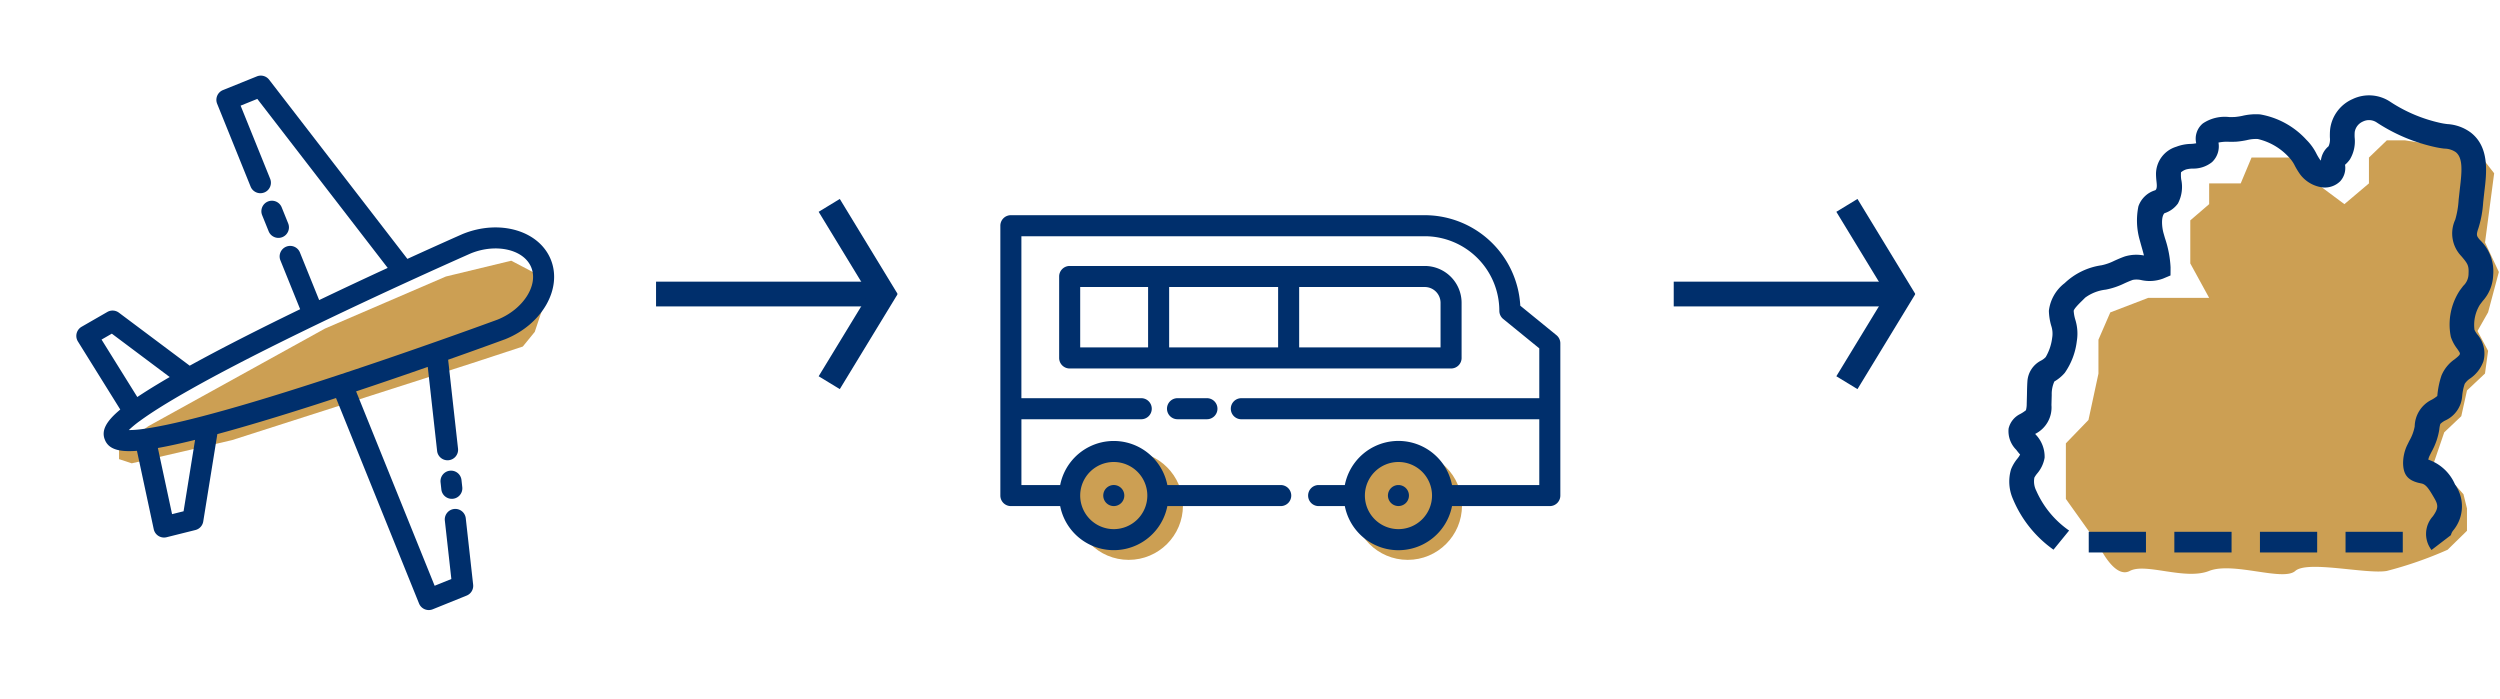
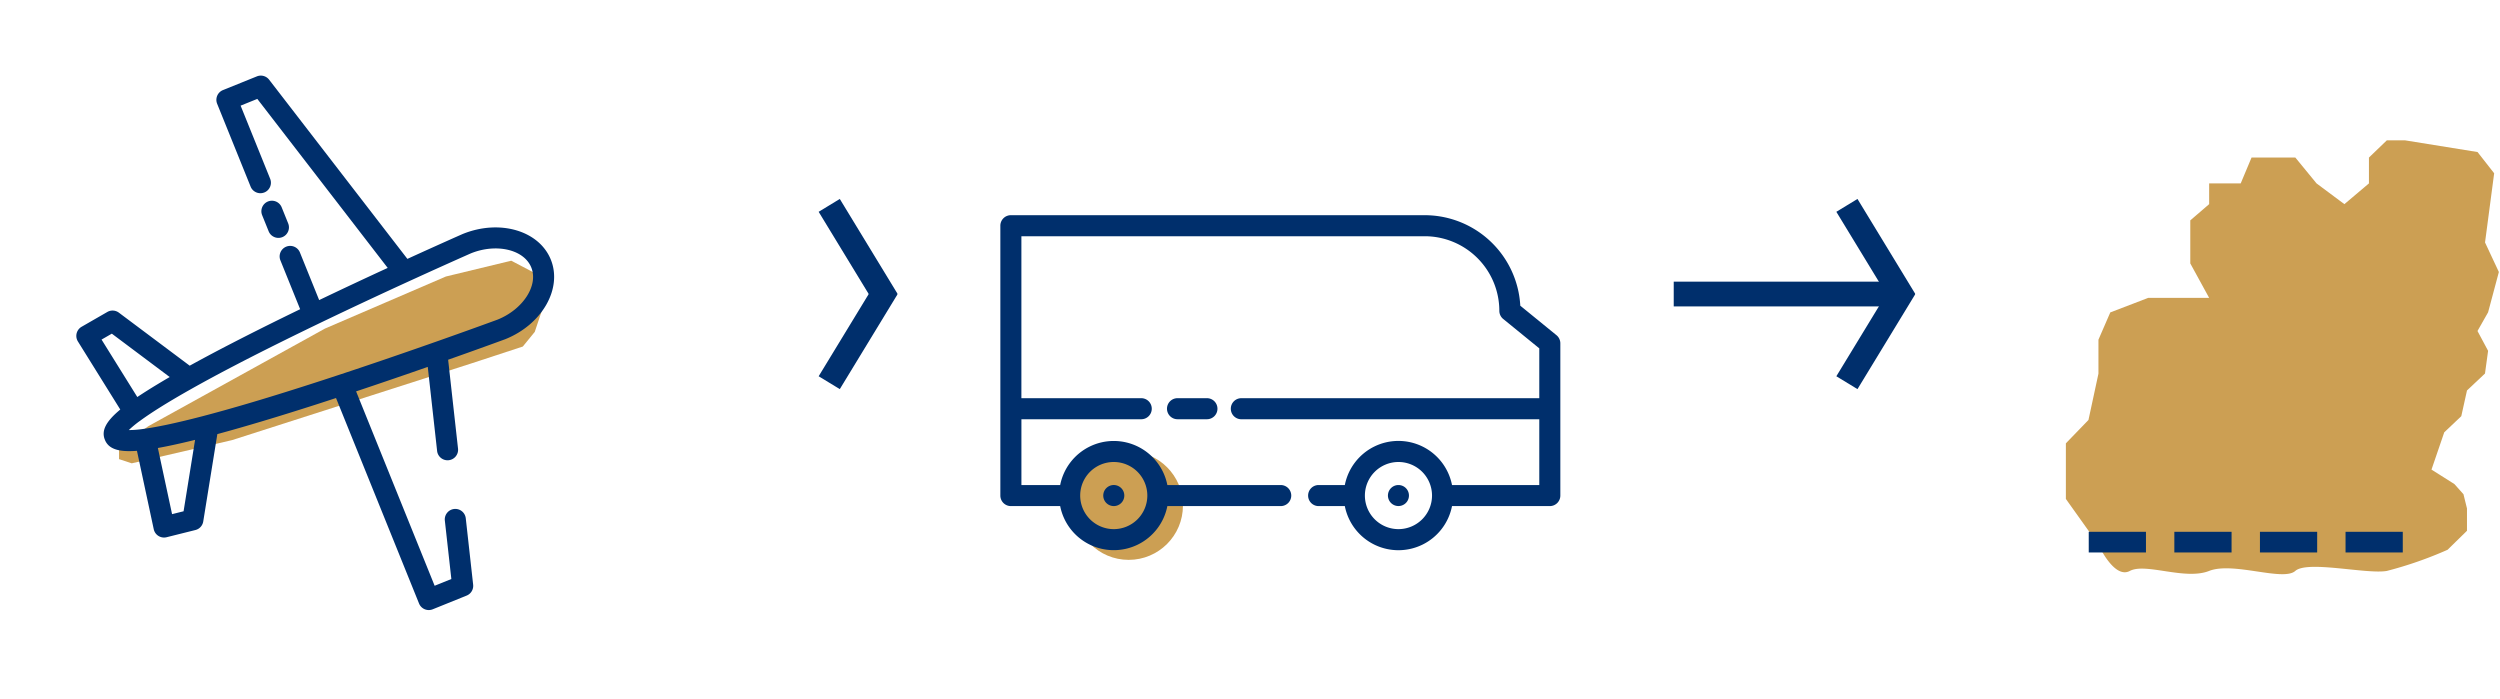
<svg xmlns="http://www.w3.org/2000/svg" width="232.236" height="64.968" viewBox="0 0 232.236 64.968">
  <defs>
    <clipPath id="clip-path">
      <rect id="Rectangle_6586" data-name="Rectangle 6586" width="46.304" height="43.9" fill="none" />
    </clipPath>
    <clipPath id="clip-path-2">
      <rect id="Rectangle_6587" data-name="Rectangle 6587" width="52.02" height="44.677" transform="translate(0 0)" fill="#002f6c" />
    </clipPath>
    <clipPath id="clip-path-3">
      <rect id="Rectangle_6588" data-name="Rectangle 6588" width="52.02" height="31.118" fill="#002f6c" />
    </clipPath>
  </defs>
  <g id="Group_11433" data-name="Group 11433" transform="translate(-97.882 -998.404)">
    <g id="Group_10696" data-name="Group 10696" transform="translate(0 -26)">
      <path id="Path_95583" data-name="Path 95583" d="M10991.889,1177.11l-3.025-4.243V1167.7l2.1-2.173.926-4.3v-3.155l1.1-2.533,3.52-1.351h5.664l-1.752-3.2v-4l1.752-1.507v-1.928h2.932l1.006-2.4h4.07l1.967,2.4,2.588,1.928,2.281-1.928v-2.4l1.662-1.6h1.691l6.734,1.086,1.545,1.973-.848,6.428,1.285,2.744-1,3.744-.986,1.737.986,1.842-.289,2.108-1.672,1.573-.529,2.389-1.584,1.5-1.184,3.462,2.129,1.346.842.944.326,1.322v2.071l-1.8,1.764a36.245,36.245,0,0,1-5.652,1.969c-1.881.324-7.373-1-8.5,0s-5.775-.885-8.008,0-5.9-.783-7.361,0S10991.889,1177.11,10991.889,1177.11Z" transform="translate(-10699.074 -102.113)" fill="#cc9f53" />
      <g id="Mask_Group_10150" data-name="Mask Group 10150" transform="translate(283.813 1032.64)" clip-path="url(#clip-path)">
-         <path id="Path_95571" data-name="Path 95571" d="M38.317,41.228a2.44,2.44,0,0,1,.131-3.136c.494-.712.519-1.007.139-1.66-.538-.931-.783-1.288-1.2-1.383-1.249-.229-1.691-.778-1.711-1.88a3.922,3.922,0,0,1,.36-1.637l.218-.445a4.176,4.176,0,0,0,.5-1.336,2.814,2.814,0,0,1,1.6-2.491,3.434,3.434,0,0,0,.5-.338,8.082,8.082,0,0,1,.388-1.9,3.431,3.431,0,0,1,1.225-1.512c.208-.166.443-.354.476-.465.026-.087.035-.117-.25-.522a3.682,3.682,0,0,1-.581-1.091,5.752,5.752,0,0,1,.843-4.329l.308-.409a1.54,1.54,0,0,0,.492-1.1c.037-.782-.051-.939-.679-1.673a3.037,3.037,0,0,1-.556-3.377,8.212,8.212,0,0,0,.315-1.839l.116-1.048c.2-1.654.29-2.866-.392-3.393a1.9,1.9,0,0,0-1.05-.321,8.3,8.3,0,0,1-.973-.169A16.127,16.127,0,0,1,33.206,1.5a1.274,1.274,0,0,0-1.258-.074,1.279,1.279,0,0,0-.765.975,4.093,4.093,0,0,0-.007.5,3.279,3.279,0,0,1-.44,2.044,2.814,2.814,0,0,1-.454.5,1.831,1.831,0,0,1-.441,1.523,2.037,2.037,0,0,1-1.62.582A3.1,3.1,0,0,1,26.11,6.333a7.184,7.184,0,0,1-.485-.79,3,3,0,0,0-.5-.737A5.635,5.635,0,0,0,22.174,3.05a3.409,3.409,0,0,0-.993.1,8.3,8.3,0,0,1-.929.143c-.211.017-.461.018-.726.016a3.836,3.836,0,0,0-1,.072,2.007,2.007,0,0,1-.6,1.816,2.767,2.767,0,0,1-1.808.6,2.672,2.672,0,0,0-.593.079,1.4,1.4,0,0,0-.478.267,3.176,3.176,0,0,0,.016.652,3.3,3.3,0,0,1-.306,2.25,2.487,2.487,0,0,1-1.251.9c-.308.315-.255,1.228-.086,1.844l.131.459a10.048,10.048,0,0,1,.525,2.72l-.005.757-.7.294a3.561,3.561,0,0,1-2,.14,2,2,0,0,0-.8-.023c-.279.1-.531.21-.777.321a6.94,6.94,0,0,1-1.736.585,3.975,3.975,0,0,0-1.914.745l-.292.291c-.241.236-.742.726-.776.937a3.632,3.632,0,0,0,.145.8,4.338,4.338,0,0,1,.144,2.019,6.472,6.472,0,0,1-1.119,2.941,3.741,3.741,0,0,1-.966.8,2.822,2.822,0,0,0-.244,1.248l-.026.945A2.742,2.742,0,0,1,1.5,30.444l.053.068a2.958,2.958,0,0,1,.822,2.146,3.035,3.035,0,0,1-.7,1.475,2.483,2.483,0,0,0-.25.369A1.9,1.9,0,0,0,1.6,35.721a8.818,8.818,0,0,0,3.051,3.7L3.2,41.2A10.89,10.89,0,0,1-.563,36.5a4.015,4.015,0,0,1-.179-2.77,3.7,3.7,0,0,1,.579-.978A2.378,2.378,0,0,0,.1,32.363a5.7,5.7,0,0,1-.362-.445A2.438,2.438,0,0,1-.97,29.945,2.01,2.01,0,0,1,.1,28.6a3.475,3.475,0,0,0,.541-.355,2.243,2.243,0,0,0,.072-.6l.023-.866c.006-.4.013-.8.04-1.2A2.329,2.329,0,0,1,2.06,23.625a1.631,1.631,0,0,0,.417-.318,4.631,4.631,0,0,0,.6-1.787,2.305,2.305,0,0,0-.093-1.141,5.482,5.482,0,0,1-.213-1.368,3.79,3.79,0,0,1,1.466-2.572,6.242,6.242,0,0,1,3.43-1.66,4.894,4.894,0,0,0,1.181-.416c.306-.137.62-.276.967-.4a3.689,3.689,0,0,1,1.788-.092c-.081-.333-.18-.675-.269-.983L11.2,12.4a6.58,6.58,0,0,1-.111-3.1,2.375,2.375,0,0,1,1.559-1.488c.2-.111.15-.543.125-.775a6.96,6.96,0,0,1-.05-.7A2.649,2.649,0,0,1,14.6,3.771a4,4,0,0,1,1.352-.266,2.989,2.989,0,0,0,.507-.06A1.838,1.838,0,0,1,17.08,1.6a3.637,3.637,0,0,1,2.458-.588c.191,0,.371,0,.524-.009A6.019,6.019,0,0,0,20.738.9,5.442,5.442,0,0,1,22.394.763a7.568,7.568,0,0,1,4.3,2.361,4.879,4.879,0,0,1,.943,1.31,4.89,4.89,0,0,0,.325.54.543.543,0,0,0,.075.08,1.808,1.808,0,0,1,.047-.255,2,2,0,0,1,.666-1.072,1.511,1.511,0,0,0,.127-.79,6.417,6.417,0,0,1,.021-.788A3.527,3.527,0,0,1,30.992-.662a3.547,3.547,0,0,1,3.516.27,13.893,13.893,0,0,0,4.577,1.936,6.023,6.023,0,0,0,.711.12,4.07,4.07,0,0,1,2.16.781c1.77,1.367,1.481,3.75,1.269,5.489l-.11,1a10.024,10.024,0,0,1-.432,2.37c-.234.67-.187.752.133,1.126A4.038,4.038,0,0,1,44.044,15.7a3.767,3.767,0,0,1-.967,2.392l-.27.357a3.573,3.573,0,0,0-.5,2.327,2.106,2.106,0,0,0,.256.419,2.725,2.725,0,0,1,.573,2.506A3.259,3.259,0,0,1,41.9,25.3a1.781,1.781,0,0,0-.5.491,4.868,4.868,0,0,0-.237,1.175,2.7,2.7,0,0,1-1.6,2.245,1.819,1.819,0,0,0-.43.311,2.617,2.617,0,0,0-.094.518,6.251,6.251,0,0,1-.72,2.069l-.2.4a1.6,1.6,0,0,0-.105.324A4.171,4.171,0,0,1,40.5,35.144a3.507,3.507,0,0,1-.16,4.258,1.054,1.054,0,0,0-.221.445Z" transform="translate(1.627 1.627)" fill="#002f6c" />
        <path id="Path_95581" data-name="Path 95581" d="M26.744-.585H21.428V-2.5h5.317Zm-7.952,0H13.476V-2.5h5.317Zm-7.952,0H5.524V-2.5h5.317Zm-7.952,0H-2.428V-2.5H2.889Z" transform="translate(10.529 43.668)" fill="#002f6c" />
      </g>
    </g>
    <g id="Group_10694" data-name="Group 10694" transform="translate(0 -26)">
      <path id="Path_95584" data-name="Path 95584" d="M10745.5,1170.764l16.384-9.053,11.229-4.834,6.071-1.468,2.394,1.258.706,2.61-.916,2.742-1.112,1.364-4.878,1.6-22.134,7.093-9.315,2.155-1.18-.389v-1.162Z" transform="translate(-10633.809 -106.787)" fill="#cc9f53" />
      <g id="Group_10152" data-name="Group 10152" transform="translate(139.306 1024.404) rotate(68)" clip-path="url(#clip-path-2)">
-         <path id="Path_95572" data-name="Path 95572" d="M.714,1.919l.641.18A.978.978,0,0,0,1.883.216L1.242.036A.978.978,0,1,0,.714,1.919" transform="translate(40.662 15.333)" fill="#002f6c" />
        <path id="Path_95573" data-name="Path 95573" d="M3.57.978A.978.978,0,0,0,2.592,0H.978a.978.978,0,1,0,0,1.956H2.592A.978.978,0,0,0,3.57.978" transform="translate(11.162 21.361)" fill="#002f6c" />
        <path id="Path_95574" data-name="Path 95574" d="M10.258,22.338a.978.978,0,0,0-.978-.978H1.955V19.687l19.094-5.349c.1,2.116.23,4.523.386,7.023h-4.8a.978.978,0,0,0,0,1.955h4.924q.065.969.136,1.942c.272,3.705.569,6.9.886,9.535L15.55,39.048a.978.978,0,0,0-.463.972l.38,2.731a.979.979,0,0,0,.968.843.993.993,0,0,0,.168-.014L23.941,42.3c.542,1.7,1.179,2.379,2.069,2.379S27.536,44,28.078,42.3l7.336,1.282a1.008,1.008,0,0,0,.169.014.978.978,0,0,0,.968-.843l.382-2.731a.976.976,0,0,0-.462-.972l-7.036-4.256c.318-2.639.615-5.829.887-9.535.048-.648.092-1.3.136-1.942H51.041a.977.977,0,0,0,.978-.978V18.945A.977.977,0,0,0,51.3,18l-5.994-1.68a.978.978,0,0,0-.527,1.883l5.28,1.479v1.674H30.584c.157-2.5.285-4.907.386-7.023l7.585,2.125a.978.978,0,0,0,.527-1.883l-8.021-2.247c.149-3.345.218-5.583.219-5.628v-.03C31.281,2.994,28.917,0,26.01,0s-5.272,2.994-5.272,6.674V6.7c0,.045.07,2.283.219,5.628L.714,18A.977.977,0,0,0,0,18.945v3.393a.978.978,0,0,0,.978.978h8.3a.978.978,0,0,0,.978-.978M34.907,40.388l-.153,1.091L28.562,40.4c.143-.681.282-1.454.421-2.33.059-.368.117-.755.174-1.157ZM26.01,1.956c1.794,0,3.311,2.152,3.316,4.7-.013.411-.277,8.775-.878,17.353-.7,10.066-1.472,14.756-2.023,16.939,0,.021-.013.041-.018.062v.009a9.583,9.583,0,0,1-.4,1.262,9.674,9.674,0,0,1-.4-1.262s0-.007,0-.01c0-.023-.013-.043-.018-.065-.551-2.184-1.319-6.872-2.022-16.93-.6-8.578-.865-16.947-.878-17.358.005-2.551,1.522-4.7,3.317-4.7M22.862,36.91c.057.4.115.789.174,1.157.139.876.279,1.649.421,2.33l-6.193,1.081-.152-1.091Z" transform="translate(0 0)" fill="#002f6c" />
      </g>
    </g>
    <g id="Group_11432" data-name="Group 11432">
-       <path id="Line_475" data-name="Line 475" d="M21.45-.7H0V-3H21.45Z" transform="translate(158.825 1027.568)" fill="#002f6c" />
      <g id="Group_10154" data-name="Group 10154" transform="translate(173.931 1016.885)">
        <path id="Line_476" data-name="Line 476" d="M2.8,8.445-2.563-.365-.6-1.56,4.763,7.25Z" transform="translate(2.563 1.56)" fill="#002f6c" />
        <path id="Line_477" data-name="Line 477" d="M-.6,8.445-2.563,7.25,2.8-1.56,4.763-.365Z" transform="translate(2.563 9.221)" fill="#002f6c" />
      </g>
    </g>
    <g id="Group_11431" data-name="Group 11431">
      <path id="Line_475-2" data-name="Line 475" d="M21.45-.7H0V-3H21.45Z" transform="translate(253.362 1027.568)" fill="#002f6c" />
      <g id="Group_10154-2" data-name="Group 10154" transform="translate(268.468 1016.885)">
        <path id="Line_476-2" data-name="Line 476" d="M2.8,8.445-2.563-.365-.6-1.56,4.763,7.25Z" transform="translate(2.563 1.56)" fill="#002f6c" />
        <path id="Line_477-2" data-name="Line 477" d="M-.6,8.445-2.563,7.25,2.8-1.56,4.763-.365Z" transform="translate(2.563 9.221)" fill="#002f6c" />
      </g>
    </g>
    <g id="Group_10695" data-name="Group 10695" transform="translate(0 -26)">
      <circle id="Ellipse_361" data-name="Ellipse 361" cx="5.041" cy="5.041" r="5.041" transform="translate(197.689 1066.33)" fill="#cc9f53" />
-       <circle id="Ellipse_362" data-name="Ellipse 362" cx="5.041" cy="5.041" r="5.041" transform="translate(223.611 1066.33)" fill="#cc9f53" />
      <g id="Group_10156" data-name="Group 10156" transform="translate(190.809 1044.394)" clip-path="url(#clip-path-3)">
-         <path id="Path_95576" data-name="Path 95576" d="M51.644,20.858V15.737a3.426,3.426,0,0,0-3.422-3.423H15.237a.977.977,0,0,0-.978.978v7.567a.978.978,0,0,0,.978.978h35.43a.978.978,0,0,0,.978-.978M22.521,19.88H16.214V14.269h6.307Zm12.079,0H24.477V14.269H34.6Zm15.089,0H36.555V14.269H48.222a1.469,1.469,0,0,1,1.467,1.468Z" transform="translate(-8.797 -7.597)" fill="#002f6c" />
        <path id="Path_95577" data-name="Path 95577" d="M51.66,11.147,48.3,8.409A8.9,8.9,0,0,0,39.425,0H.978A.977.977,0,0,0,0,.978V26.045a.978.978,0,0,0,.978.978H5.557a5.074,5.074,0,0,0,9.957,0h10.5a.978.978,0,1,0,0-1.955h-10.5a5.074,5.074,0,0,0-9.957,0h-3.6V18.956H13.087a.978.978,0,0,0,0-1.957H1.955V1.955H39.425a6.937,6.937,0,0,1,6.928,6.929.977.977,0,0,0,.361.758l3.35,2.728V17H22.387a.978.978,0,0,0,0,1.957H50.064v6.111H41.957a5.073,5.073,0,0,0-9.957,0H29.536a.978.978,0,0,0,0,1.955H32a5.073,5.073,0,0,0,9.957,0h9.085a.978.978,0,0,0,.978-.978V11.906a.977.977,0,0,0-.36-.758M7.417,26.044a3.118,3.118,0,1,1,3.118,3.119,3.121,3.121,0,0,1-3.118-3.119h0Zm29.561,3.119A3.118,3.118,0,1,1,40.1,26.045a3.121,3.121,0,0,1-3.118,3.118" transform="translate(0 0)" fill="#002f6c" />
        <path id="Path_95578" data-name="Path 95578" d="M41.392,44.38a.978.978,0,1,0,0,1.956h2.732a.978.978,0,0,0,0-1.956Z" transform="translate(-24.934 -27.381)" fill="#002f6c" />
        <path id="Path_95579" data-name="Path 95579" d="M25.933,67.4a.981.981,0,0,0,.978-.978.978.978,0,1,0-1.67.69.978.978,0,0,0,.692.287" transform="translate(-15.396 -40.377)" fill="#002f6c" />
        <path id="Path_95580" data-name="Path 95580" d="M94.966,65.443a.976.976,0,1,0,.692.286.979.979,0,0,0-.692-.286" transform="translate(-57.987 -40.376)" fill="#002f6c" />
      </g>
    </g>
  </g>
</svg>